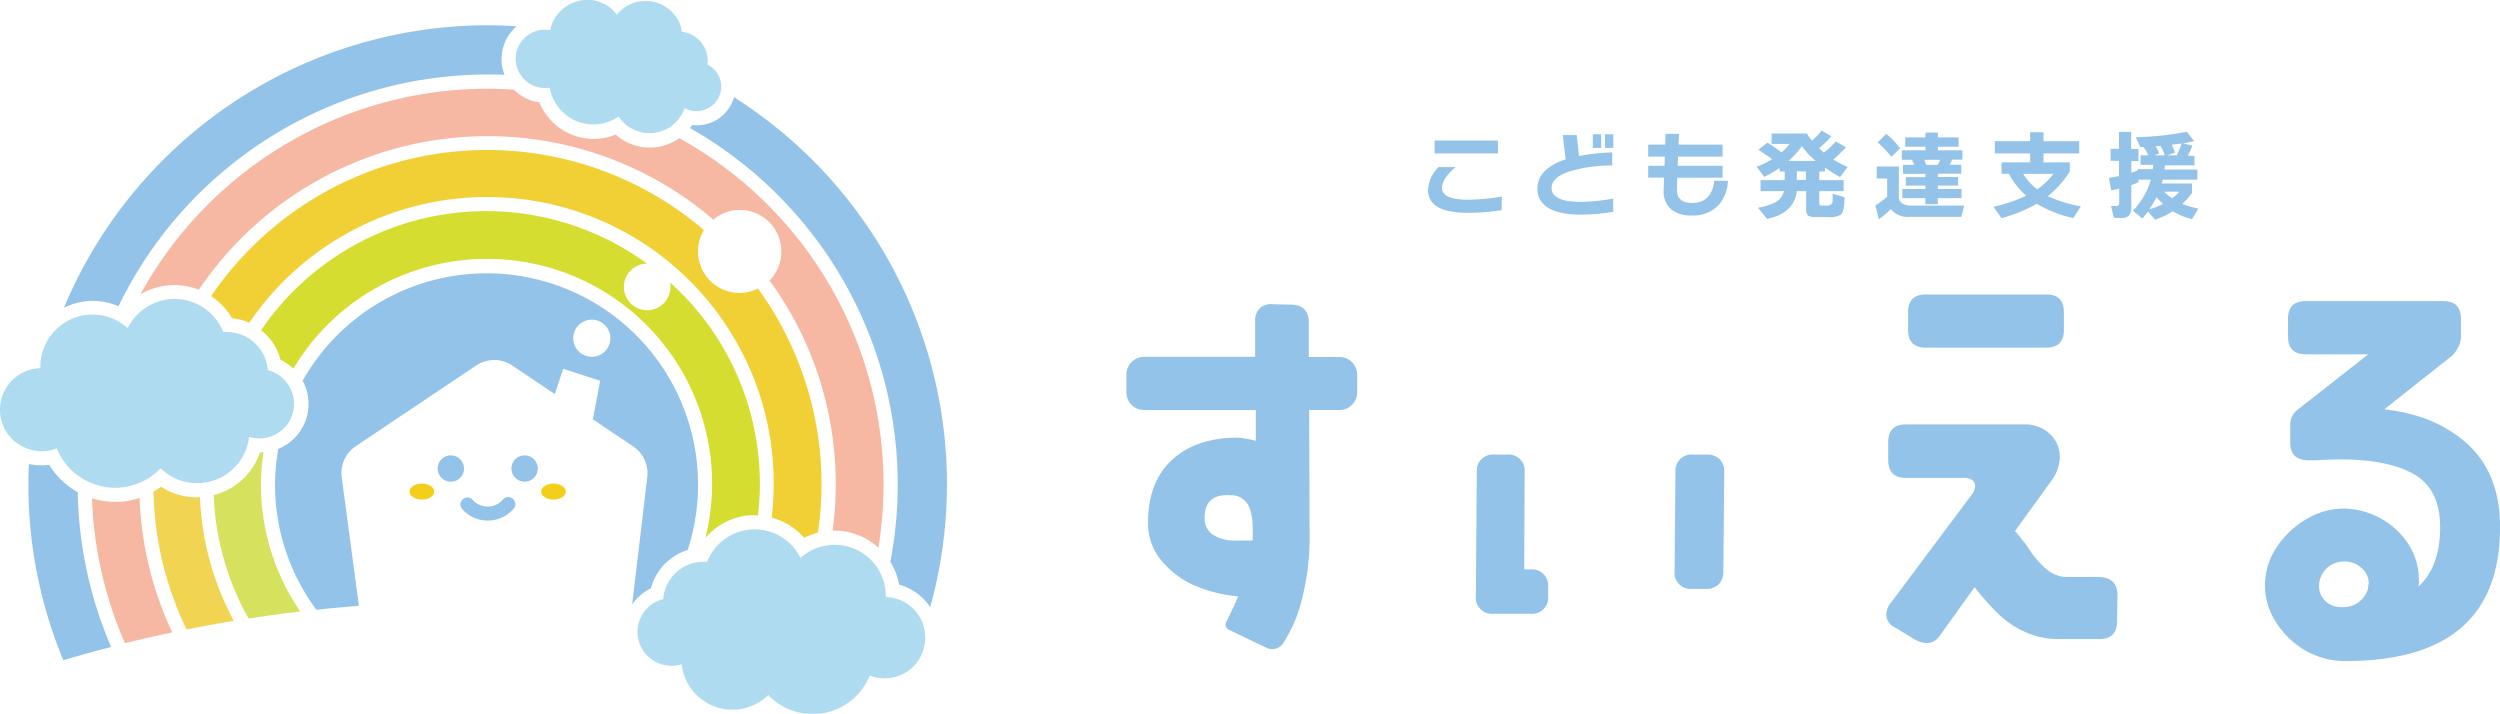
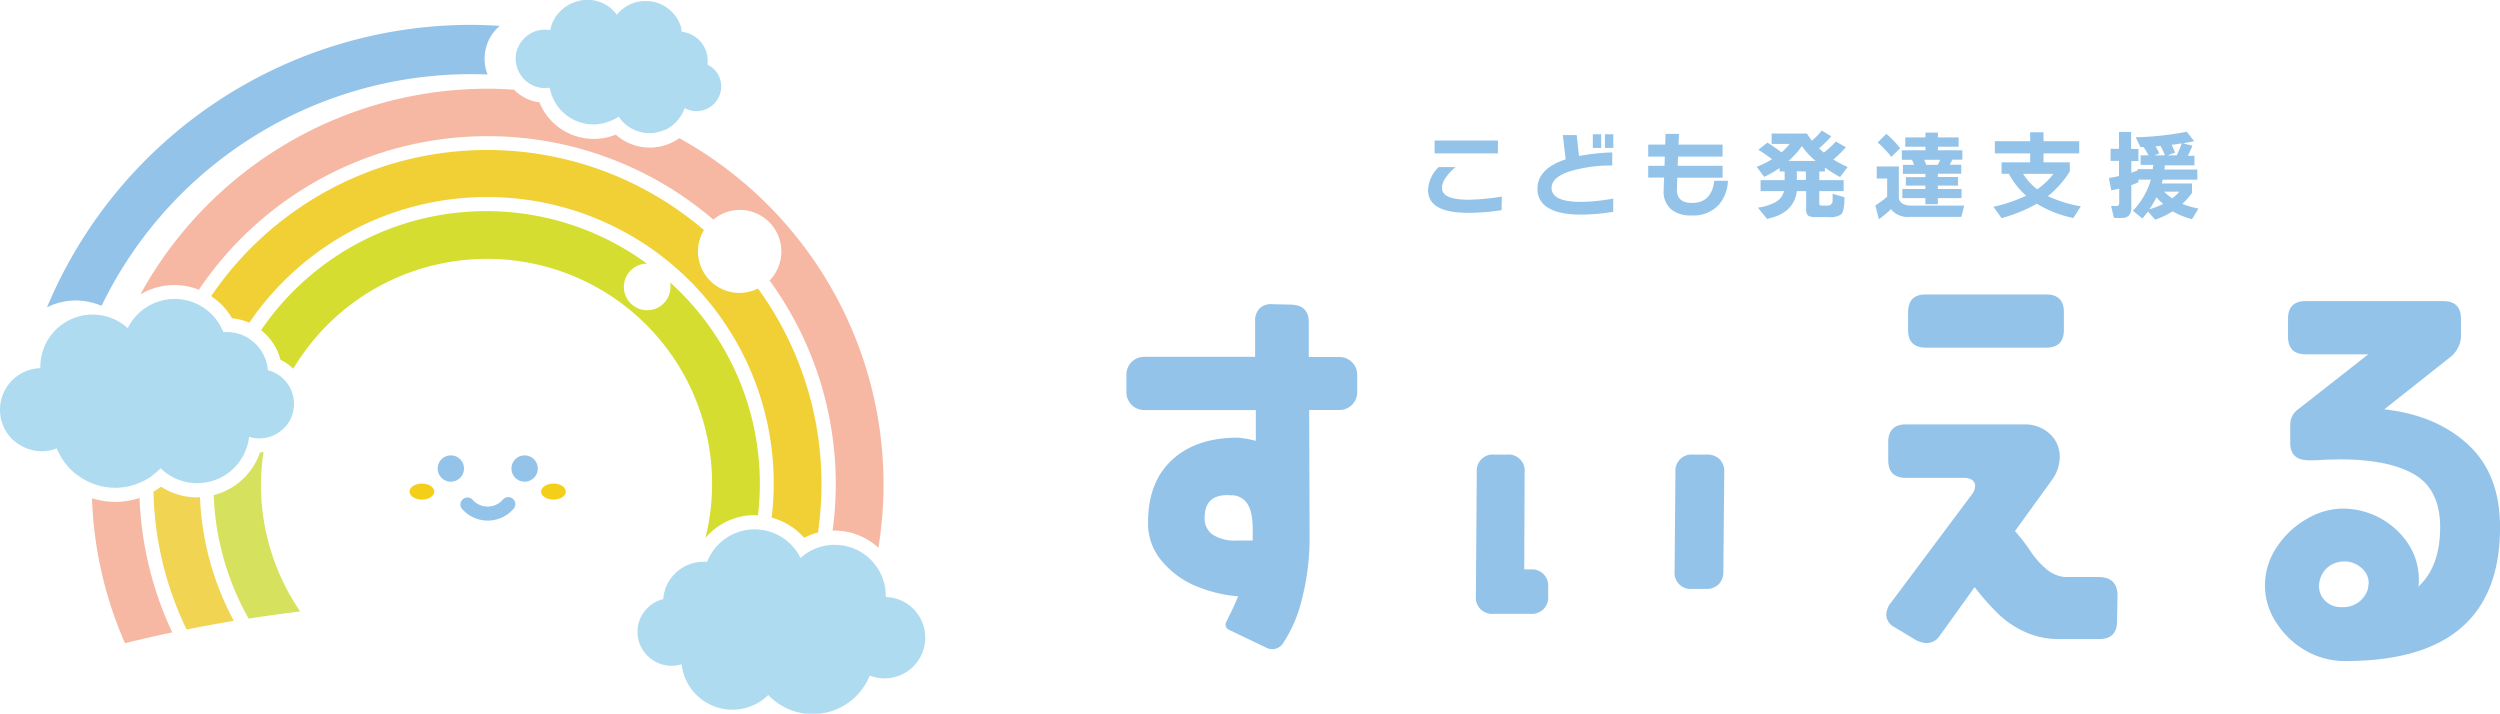
<svg xmlns="http://www.w3.org/2000/svg" viewBox="0 0 495.69 141.5">
  <defs>
    <style>.cls-1{fill:#94c3e9;}.cls-2{fill:#f3cf1a;}.cls-3{fill:#f6b8a3;}.cls-4{fill:#f1d035;}.cls-5{fill:#f1d452;}.cls-6{fill:#d5dd30;}.cls-7{fill:#d6e15e;}.cls-8{fill:#aedbf0;}</style>
  </defs>
  <g id="レイヤー_2" data-name="レイヤー 2">
    <g id="レイヤー_1-2" data-name="レイヤー 1">
      <path class="cls-1" d="M92,92.9a2.61,2.61,0,1,1-2.61-2.61A2.61,2.61,0,0,1,92,92.9Z" />
      <path class="cls-1" d="M101.41,92.9A2.61,2.61,0,1,0,104,90.29,2.61,2.61,0,0,0,101.41,92.9Z" />
      <ellipse class="cls-2" cx="83.65" cy="97.47" rx="2.45" ry="1.59" />
      <ellipse class="cls-2" cx="109.74" cy="97.47" rx="2.45" ry="1.59" />
      <path class="cls-1" d="M96.69,103.22a6.76,6.76,0,0,1-5.23-2.5A1.4,1.4,0,0,1,93.62,99a4,4,0,0,0,6.14,0,1.4,1.4,0,0,1,2.16,1.77A6.75,6.75,0,0,1,96.69,103.22Z" />
-       <path class="cls-1" d="M9.77,92.16a11.28,11.28,0,0,1-1.54.11A11.48,11.48,0,0,1,5.73,92c-.06,1.36-.1,2.72-.1,4.1a90.5,90.5,0,0,0,6.93,34.81q4.68-1.4,9.48-2.63A80.94,80.94,0,0,1,15.42,97.6,15.19,15.19,0,0,1,9.77,92.16Z" />
-       <path class="cls-1" d="M178,96.06a81.56,81.56,0,0,1-1.47,15.33,12.78,12.78,0,0,1,1.74,4.53,10.73,10.73,0,0,1,6.16,4.46,90.83,90.83,0,0,0-38.89-101.1,7.67,7.67,0,0,1-7.32,5.56,7.57,7.57,0,0,1-.95-.06c-.14.21-.3.41-.46.61A81.33,81.33,0,0,1,178,96.06Z" />
-       <path class="cls-1" d="M96.68,14.77c1.13,0,2.25,0,3.36.08a8.54,8.54,0,0,1,2.41-9.64c-1.91-.12-3.83-.2-5.77-.2a91.18,91.18,0,0,0-84,56,13,13,0,0,1,5.69-1.35,13.19,13.19,0,0,1,5.13,1.06A81.41,81.41,0,0,1,96.68,14.77Z" />
+       <path class="cls-1" d="M96.68,14.77a8.54,8.54,0,0,1,2.41-9.64c-1.91-.12-3.83-.2-5.77-.2a91.18,91.18,0,0,0-84,56,13,13,0,0,1,5.69-1.35,13.19,13.19,0,0,1,5.13,1.06A81.41,81.41,0,0,1,96.68,14.77Z" />
      <path class="cls-3" d="M22.82,99.51a15.5,15.5,0,0,1-4.58-.72,77.93,77.93,0,0,0,6.54,28.74c3.09-.76,6.22-1.48,9.38-2.14a68.5,68.5,0,0,1-6.49-26.67A15.12,15.12,0,0,1,22.82,99.51Z" />
      <path class="cls-3" d="M96.66,27a68.74,68.74,0,0,1,44.78,16.55,8.14,8.14,0,0,1,5.24-1.93,8.25,8.25,0,0,1,5.91,14,68.51,68.51,0,0,1,12.49,49.59l.42,0a12.86,12.86,0,0,1,8.67,3.39A78.43,78.43,0,0,0,134.69,27.4a10.13,10.13,0,0,1-5.85,1.86,9.83,9.83,0,0,1-2.09-.22,10,10,0,0,1-4.66-2.35,11.56,11.56,0,0,1-4.36.85,12,12,0,0,1-2.39-.25,11.54,11.54,0,0,1-8.38-7l-.67-.11a8.58,8.58,0,0,1-4.38-2.4c-1.73-.11-3.47-.19-5.23-.19A78.56,78.56,0,0,0,27.83,58.38a13.07,13.07,0,0,1,6.75-1.86,13.33,13.33,0,0,1,4.85.93A69,69,0,0,1,96.66,27Z" />
      <path class="cls-4" d="M96.46,39.07A56.76,56.76,0,0,1,153,102.64a12.87,12.87,0,0,1,6.45,4,12.56,12.56,0,0,1,2.73-1.06,66,66,0,0,0-11.9-48.38,8.11,8.11,0,0,1-3.64.88,8.25,8.25,0,0,1-8.25-8.25,8.13,8.13,0,0,1,1.19-4.21,66.14,66.14,0,0,0-97.71,13.1A13.16,13.16,0,0,1,46,63.1a11,11,0,0,1,3.42.9A57,57,0,0,1,96.46,39.07Z" />
      <path class="cls-5" d="M39.1,98.62a13.13,13.13,0,0,1-7.18-2.13,14.45,14.45,0,0,1-1.49,1A65.85,65.85,0,0,0,37,124.82q4.63-.93,9.36-1.72a56.62,56.62,0,0,1-6.71-24.52C39.44,98.58,39.27,98.62,39.1,98.62Z" />
      <path class="cls-6" d="M96.46,51.33a44.58,44.58,0,0,1,43.42,55.31,12.81,12.81,0,0,1,9.76-4.5c.22,0,.43.06.65.07A53.64,53.64,0,0,0,132.86,56a5.14,5.14,0,0,1,.08.88,4.62,4.62,0,1,1-4.66-4.61A54,54,0,0,0,51.77,65.47a11.06,11.06,0,0,1,3.85,5.87,9.59,9.59,0,0,1,2.53,1.77A44.69,44.69,0,0,1,96.46,51.33Z" />
      <path class="cls-7" d="M52.25,89.64c-.23,0-.46.07-.7.08a13.11,13.11,0,0,1-9.18,8.45,53.91,53.91,0,0,0,6.92,24.48c3.38-.52,6.8-1,10.24-1.41a44.44,44.44,0,0,1-7.79-25.18A45.21,45.21,0,0,1,52.25,89.64Z" />
-       <path class="cls-1" d="M70.54,88.47l23.88-16a6.4,6.4,0,0,1,7.14,0L110,78.13l1.68-5L119,75.5l-1.45,7.64,8,5.37a6.4,6.4,0,0,1,2.79,6.07l-3,25.29a9.52,9.52,0,0,1,3.72-3.22,10.92,10.92,0,0,1,7.3-7.61A41.91,41.91,0,0,0,60,75.5,9.59,9.59,0,0,1,55.17,89a42.6,42.6,0,0,0-.64,7.1,41.67,41.67,0,0,0,8.2,24.81c2.79-.31,5.6-.56,8.43-.79l-3.4-25.44A6.4,6.4,0,0,1,70.54,88.47Zm46.8-25.09a3.68,3.68,0,1,1-3.68,3.68A3.68,3.68,0,0,1,117.34,63.38Z" />
      <path class="cls-8" d="M5.92,89.11a8,8,0,0,0,2.31.37,7.94,7.94,0,0,0,1.56-.15,8.51,8.51,0,0,0,1.46-.43,12.67,12.67,0,0,0,3.09,4.49,11.23,11.23,0,0,0,1.09.87,12.1,12.1,0,0,0,2.75,1.53,12.12,12.12,0,0,0,9.43-.05A12.79,12.79,0,0,0,30,94.46c.17-.12.31-.28.47-.41a11.4,11.4,0,0,0,1.39-1.2,10.12,10.12,0,0,0,1.53,1.24,10.36,10.36,0,0,0,16-7.47,7,7,0,0,0,2.06.31,6.38,6.38,0,0,0,1.25-.13A6.82,6.82,0,0,0,56,85.17a6.92,6.92,0,0,0,1.15-1.27,6.81,6.81,0,0,0,1-2.46,7,7,0,0,0,.14-1.38,6.48,6.48,0,0,0-.1-1.18,6.9,6.9,0,0,0-5.08-5.48,8.25,8.25,0,0,0-5.15-7A8,8,0,0,0,46.53,66,8.22,8.22,0,0,0,45,65.84c-.25,0-.49,0-.73,0a10.36,10.36,0,0,0-18.94-.77A10.36,10.36,0,0,0,8,72.81C8,72.88,8,73,8,73a8.14,8.14,0,0,0-3.12.71,7.93,7.93,0,0,0-1.36.77,8.08,8.08,0,0,0-2.15,2.21A8.24,8.24,0,0,0,2.41,87.07a7.49,7.49,0,0,0,.82.67A8.06,8.06,0,0,0,5.92,89.11Z" />
      <path class="cls-8" d="M110.19,3.3a7.59,7.59,0,0,0-.44.79c-.07.14-.15.27-.21.41a7.94,7.94,0,0,0-.42,1.33s0,.1,0,.15h0A5.73,5.73,0,0,0,108,5.9c-.12,0-.23,0-.34,0a4.29,4.29,0,0,0-.72.08l-.39.1a6.4,6.4,0,0,0-.62.2l-.38.17a5.86,5.86,0,0,0-.55.3l-.36.24q-.24.18-.48.39c-.1.1-.21.19-.3.29s-.29.33-.42.5-.17.21-.24.32a6.37,6.37,0,0,0-.35.63c0,.11-.11.21-.16.32a6,6,0,0,0-.33,1h0a5.87,5.87,0,0,0,4.51,6.9h0a6.18,6.18,0,0,0,1.12.12,6.93,6.93,0,0,0,1-.08,8.92,8.92,0,0,0,.29,1.13,8.81,8.81,0,0,0,8.41,6.16h.05a8,8,0,0,0,1.55-.16l.46-.11a8.56,8.56,0,0,0,1.12-.35l.43-.17a8.7,8.7,0,0,0,1.37-.76,7.3,7.3,0,0,0,4.6,3.12,6.64,6.64,0,0,0,1.46.15,6.41,6.41,0,0,0,1.24-.09l.21-.05a7,7,0,0,0,1-.26l.39-.16.11,0c.21-.1.42-.18.62-.3s.27-.16.41-.24.42-.28.62-.44.25-.21.37-.32a5.3,5.3,0,0,0,.53-.53h0l.31-.36c.17-.22.33-.46.48-.7s.15-.23.21-.35a6.79,6.79,0,0,0,.51-1.17,4.86,4.86,0,0,0,1.38.52,4.75,4.75,0,0,0,1,.1h.05a4.82,4.82,0,0,0,1.46-.26l.2-.06a4.94,4.94,0,0,0,1.23-.68l.2-.17a4.81,4.81,0,0,0,.95-1.06c0-.06.07-.13.11-.2a4.8,4.8,0,0,0-2.05-6.8,5.78,5.78,0,0,0-4.58-6.43,4.5,4.5,0,0,0-.51-.08A7.46,7.46,0,0,0,135,5.25a7.37,7.37,0,0,0-5.46-4.9,7.93,7.93,0,0,0-1.35-.14h-.33a7.3,7.3,0,0,0-1.48.17l-.11,0a8.51,8.51,0,0,0-1.31.47l-.24.11a7.44,7.44,0,0,0-1.2.77l-.22.19a6.88,6.88,0,0,0-1,1,7.61,7.61,0,0,0-1.9-1.81,7.25,7.25,0,0,0-2.51-1,7.09,7.09,0,0,0-1.5-.16A6.72,6.72,0,0,0,115,.13c-.14,0-.26.07-.39.1a6.69,6.69,0,0,0-.9.27l-.45.2a7.48,7.48,0,0,0-.74.39l-.44.29a7.79,7.79,0,0,0-.63.51l-.38.36a8.14,8.14,0,0,0-.54.63C110.4,3,110.29,3.15,110.19,3.3Z" />
      <path class="cls-8" d="M183.44,126.38a8,8,0,0,0-7.81-8c0-.07,0-.14,0-.21a10.13,10.13,0,0,0-16.91-7.54,10.12,10.12,0,0,0-18.51.76c-.24,0-.47,0-.71,0a8,8,0,0,0-8,7.4,6.7,6.7,0,0,0-5,5.35,7.34,7.34,0,0,0-.1,1.15,6.69,6.69,0,0,0,3,5.57,6.62,6.62,0,0,0,3.75,1.15,7,7,0,0,0,2-.3,10.18,10.18,0,0,0,.38,1.84,10.14,10.14,0,0,0,15.3,5.47,10.38,10.38,0,0,0,1.5-1.22,11.87,11.87,0,0,0,1.82,1.57,12.05,12.05,0,0,0,7,2.21,12.18,12.18,0,0,0,11.3-7.64,8.05,8.05,0,0,0,11-7.48Z" />
      <path class="cls-1" d="M297.73,41.67a42.12,42.12,0,0,1-6.58.53c-5.37,0-8-1.5-8-4.53a6.77,6.77,0,0,1,2.09-4.54h3.35q-2.69,2.34-2.68,4.14,0,2.32,5.25,2.33a44.55,44.55,0,0,0,6.62-.63ZM297,30.42H284.45V27.87H297Z" />
      <path class="cls-1" d="M319.86,42a39.49,39.49,0,0,1-6.49.55q-4.46,0-6.63-1.5a4.14,4.14,0,0,1-1.9-3.61q0-4,5.6-5.85c-.11-.83-.3-2.44-.57-4.81h2.75l.46,4.15a42.23,42.23,0,0,1,6.59-.71v2.59A29.08,29.08,0,0,0,311.16,34q-3.53,1.2-3.52,3.24,0,2.79,5.84,2.79a37.29,37.29,0,0,0,6.38-.66Zm-2.38-12.67h-1.66V26.62h1.66Zm2.4,0h-1.66V26.62h1.66Z" />
      <path class="cls-1" d="M342.61,35.85a7.75,7.75,0,0,1-1.79,4.74,6.85,6.85,0,0,1-5.41,2.13,6.12,6.12,0,0,1-4-1.16,4.61,4.61,0,0,1-1.53-4c0-.41,0-1.19.08-2.34h-3.16V32.88h3.24l.05-1.83h-3.29V28.67h3.37l.07-2.13h2.67l-.1,2.13h8.74v2.38h-8.83l-.08,1.83h8.91v2.36h-9c0,1.19-.06,2-.06,2.36q0,2.64,3,2.64c2.58,0,4.06-1.46,4.41-4.39Z" />
      <path class="cls-1" d="M356.27,37.9c-.37,2.93-2.34,4.77-5.92,5.5l-1.79-2.22a10.5,10.5,0,0,0,3.5-1.11,3.39,3.39,0,0,0,1.66-2.17h-4.64V35.71h4.77V34h-1v-.68a24.22,24.22,0,0,1-3.05,1.75l-1.49-2a17.32,17.32,0,0,0,3.05-1.51c-.91-.68-1.82-1.3-2.72-1.86l1.81-1.43c.86.55,1.79,1.19,2.8,1.94a12.41,12.41,0,0,0,1.59-1.67h-3.57V26.47h7a12.8,12.8,0,0,0,1,1.42,14.37,14.37,0,0,0,1.94-2l1.9,1.14a25.07,25.07,0,0,1-2.43,2.38c.24.23.55.51.95.84A16.73,16.73,0,0,0,364,28.06l2,1.13a22.8,22.8,0,0,1-2.49,2.43,20,20,0,0,0,2.83,1.49l-1.5,2a31.46,31.46,0,0,1-3-1.89V34h-1.12v1.71h4.83V37.9h-4.83v2.27a.82.82,0,0,0,.09.49c.05.07.21.1.46.1h1a1,1,0,0,0,1.09-.78c0-.08,0-.6,0-1.56l2.36.68c0,1.78-.21,2.9-.63,3.37a3.5,3.5,0,0,1-2.44.57H360a2.6,2.6,0,0,1-1.51-.3,1.77,1.77,0,0,1-.37-1.35V37.9Zm1-8.94a15.75,15.75,0,0,1-2.65,2.95H360A14.73,14.73,0,0,1,357.3,29Zm-1,5v1.71h1.79V34Z" />
      <path class="cls-1" d="M374.94,41.48a25,25,0,0,1-2.41,2l-.69-2.74A19.75,19.75,0,0,0,374.18,39v-3.6h-2.07V33h4.39v6.34c.22.95,1.06,1.43,2.52,1.43h10.43L388.89,43H378.58A4.2,4.2,0,0,1,374.94,41.48Zm1.81-12.08L375,31.11a19.86,19.86,0,0,0-2.7-2.87l1.71-1.7A17.19,17.19,0,0,1,376.75,29.4Zm12.18,9.89h-4.7v1.2h-2.47v-1.2h-4.57V37.47h4.57V36.8h-3.87V35.12h3.87v-.64H377.3V32.69h2.23c-.15-.39-.3-.74-.44-1h-2V29.8h4.68v-.71h-4V27.24h4v-.95h2.47v.95h4.11v1.85h-4.11v.71h4.85v1.86h-2c-.14.31-.32.65-.52,1h2.3v1.79h-4.64v.64h4V36.8h-4v.67h4.7Zm-7-6.6h2.28a11,11,0,0,0,.48-1h-3.14C381.67,32,381.8,32.35,381.91,32.69Z" />
      <path class="cls-1" d="M412.58,40.91l-1.48,2.32a23.3,23.3,0,0,1-7.25-2.83,30.38,30.38,0,0,1-7,2.85L395.26,41a30.29,30.29,0,0,0,6.47-2.2,15.57,15.57,0,0,1-3.42-4.34h-1.45V32.19h5.67V30.42h-7V28h7V26.22h2.65V28h7.08v2.41h-7.08v1.77h5.21V34a19.33,19.33,0,0,1-4.34,4.89A25.28,25.28,0,0,0,412.58,40.91Zm-11.44-6.43a12.14,12.14,0,0,0,2.78,3.06,13.85,13.85,0,0,0,3.22-3.06Z" />
      <path class="cls-1" d="M424,36.13a11.5,11.5,0,0,1-1.41.57V41a2.51,2.51,0,0,1-.5,1.77,2.07,2.07,0,0,1-1.5.44h-1.43l-.59-2.36h.86a1,1,0,0,0,.61-.13.94.94,0,0,0,.15-.65V37.41c-.49.11-1,.22-1.58.32l-.46-2.45c.66-.1,1.34-.23,2-.38v-3h-1.67v-2.4h1.67V26.16h2.4v3.37H424v2.4h-1.41v2.32c.38-.13.8-.28,1.26-.46v-.26h3c0-.19.06-.47.1-.84h-2.52V30.8H426a11.2,11.2,0,0,0-1-1.65h0l-.61,0-.93-1.94a58.88,58.88,0,0,0,10.13-1.09L435.05,28c-.67.14-1.42.28-2.24.42l1.9.47c-.32.77-.62,1.42-.91,2h1.31v1.89h-5.88c0,.19,0,.47-.08.84h6.53v2h-6.87c-.06.27-.13.53-.19.76h6v1.88a14.82,14.82,0,0,1-1.92,2.17,20.56,20.56,0,0,0,3.2.93l-1.28,2.1a15.94,15.94,0,0,1-3.84-1.56,15.69,15.69,0,0,1-3.46,1.65l-1.43-1.6c-.33.45-.7.9-1.11,1.37l-1.88-1.54a14.58,14.58,0,0,0,3.56-6.16H424Zm3.59,2.95a16.9,16.9,0,0,1-1.44,2.42,15.7,15.7,0,0,0,2.76-1.07A10.53,10.53,0,0,1,427.55,39.08Zm.59-8.69-1,.41h2.05a10.31,10.31,0,0,0-.84-1.86l-1,.08A12.22,12.22,0,0,1,428.14,30.39Zm2.55,8.9A7.56,7.56,0,0,0,432.1,38h-3A7.25,7.25,0,0,0,430.69,39.29Zm-1-8.49h1.86a23.55,23.55,0,0,0,1-2.37c-.67.11-1.34.2-2,.28.26.53.48,1.05.67,1.56Z" />
      <path class="cls-1" d="M303.45,112.9a3.21,3.21,0,0,1,3.51,3.52v1.76a3.21,3.21,0,0,1-3.51,3.52h-7.3a3.21,3.21,0,0,1-3.52-3.52l.18-24.62a3.18,3.18,0,0,1,3.43-3.43h2.63a3.18,3.18,0,0,1,3.43,3.43l-.08,19.34Zm34.91-22.77a3.48,3.48,0,0,1,2.59.92,3.38,3.38,0,0,1,.93,2.51l-.18,19.69a3.54,3.54,0,0,1-.92,2.6,3.5,3.5,0,0,1-2.6.92h-2.64a3.2,3.2,0,0,1-3.51-3.52l.17-19.69a3.19,3.19,0,0,1,3.43-3.43Z" />
      <path class="cls-1" d="M419.85,118.09l-.09,5.1c0,2.35-1.18,3.52-3.52,3.52h-8a15.9,15.9,0,0,1-7-1.54,18.55,18.55,0,0,1-5.41-3.83,51.9,51.9,0,0,1-4.31-4.92l-6.94,9.67A3.13,3.13,0,0,1,382,127.5a4.81,4.81,0,0,1-2.46-.79l-3.95-2.38a2.83,2.83,0,0,1-1.59-2.46,4,4,0,0,1,1-2.46L391,98a2.93,2.93,0,0,0,.62-1.67,1.37,1.37,0,0,0-.57-1.14,2.82,2.82,0,0,0-1.71-.44H377.91c-2.34,0-3.52-1.17-3.52-3.52V87.66c0-2.34,1.18-3.51,3.52-3.51H401.3A7.17,7.17,0,0,1,406.4,86a6.08,6.08,0,0,1,2,4.61,7.89,7.89,0,0,1-1.5,4.49l-7.38,10.2a34.83,34.83,0,0,1,3,3.87,16.61,16.61,0,0,0,3.26,3.69,6.58,6.58,0,0,0,3.63,1.55c2.05,0,6.17,0,7,0C418.7,114.55,419.85,115.75,419.85,118.09Zm-38-49.16q-3.53,0-3.52-3.51V61.9q0-3.52,3.52-3.52H405.7q3.53,0,3.52,3.52v3.52q0,3.51-3.52,3.51Z" />
      <path class="cls-1" d="M453.66,63.22q0-3.53,3.52-3.52h27.25q3.52,0,3.52,3.52v3.51a4.81,4.81,0,0,1-.66,2.34,5.23,5.23,0,0,1-1.54,1.8l-13,10.29q10.29,1.14,16.62,7t6.33,16.36q0,26.57-30.69,26.55a15.68,15.68,0,0,1-7.74-2,16.74,16.74,0,0,1-5.89-5.55,13.35,13.35,0,0,1-2.29-7.38,13.58,13.58,0,0,1,2.33-7.65,17.54,17.54,0,0,1,5.94-5.59,14.35,14.35,0,0,1,7.21-2.06,15.59,15.59,0,0,1,12.93,7A12.82,12.82,0,0,1,479.6,115a5.51,5.51,0,0,1-.09,1.32q4.31-4,4.31-11.78,0-7.47-5.1-10.46t-14.77-3l-3.26.09a27.31,27.31,0,0,1-2.9.09q-3.69,0-3.69-3.43V84.41a3.78,3.78,0,0,1,1.67-3.34l13.8-10.82H457.18q-3.53,0-3.52-3.52Zm6.81,50.56a4.89,4.89,0,0,0-.66,2.47,4,4,0,0,0,.92,2.55,4.33,4.33,0,0,0,2.51,1.49,5.63,5.63,0,0,0,1.32.09,5,5,0,0,0,3.12-1,5.19,5.19,0,0,0,1.81-2.55l.17-1.23a3.9,3.9,0,0,0-1.45-3,5,5,0,0,0-3.38-1.28,5.32,5.32,0,0,0-2.64.7A4.77,4.77,0,0,0,460.47,113.78Z" />
      <path class="cls-1" d="M265.57,70.78H259.5V63.92c0-2.28-1.17-3.46-3.51-3.52l-3.61-.08a3.31,3.31,0,0,0-2.59.79,3.46,3.46,0,0,0-.93,2.64v7h-22a3.51,3.51,0,0,0-3.52,3.52v3.52a3.51,3.51,0,0,0,3.51,3.51H249l0,6.11a19.55,19.55,0,0,0-3.6-.63q-8.22,0-13,4.39c-3.18,2.93-4.77,7.06-4.77,12.42a11.41,11.41,0,0,0,2.9,7.84,17.66,17.66,0,0,0,7.42,5.1,27.37,27.37,0,0,0,7.55,1.71c-.92,2.19-1.82,4-2.38,5.1a1.11,1.11,0,0,0,.53,1.52l7.52,3.61a2.55,2.55,0,0,0,3.16-.82,27.42,27.42,0,0,0,3.77-8.68,49,49,0,0,0,1.56-12.82l-.08-24.85h6a3.52,3.52,0,0,0,3.52-3.51V74.3A3.53,3.53,0,0,0,265.57,70.78ZM240.44,106a3.86,3.86,0,0,1-1.59-3.31c0-3.24,1.71-4.73,5.14-4.49a3.76,3.76,0,0,1,3.27,1.59q1.13,1.59,1.12,5.23v2.15H245.2A8,8,0,0,1,240.44,106Z" />
    </g>
  </g>
</svg>